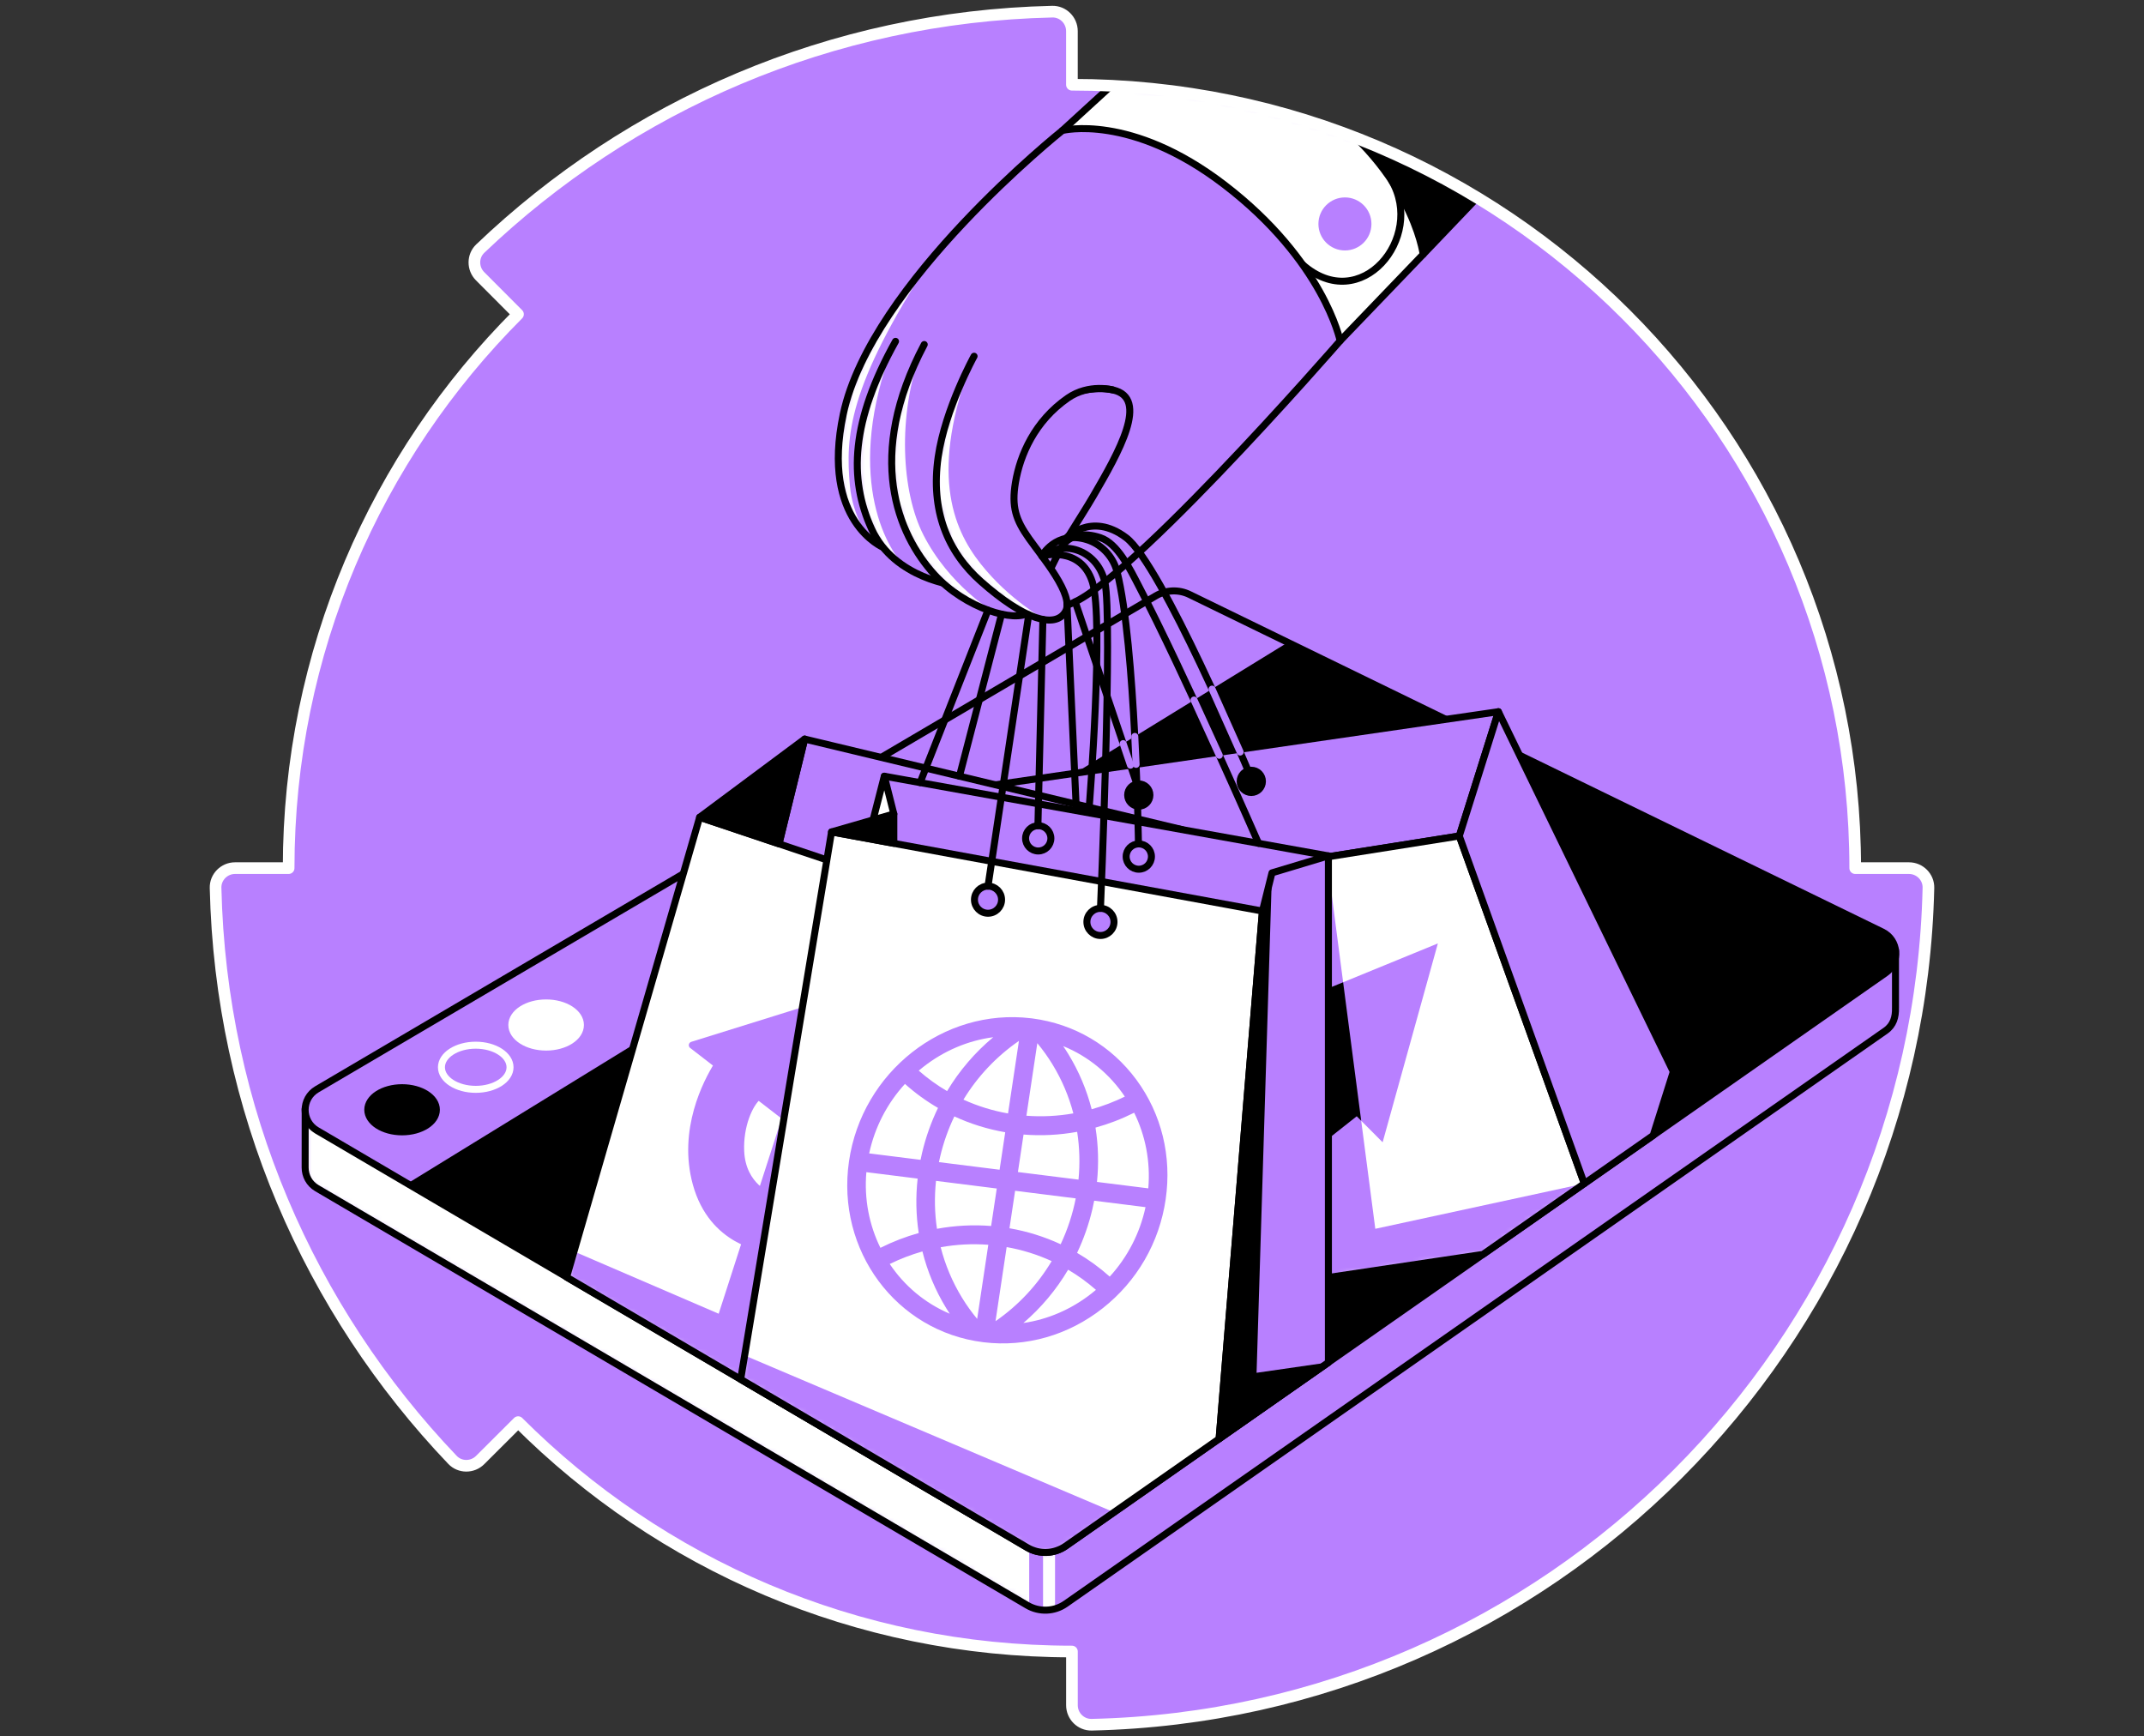
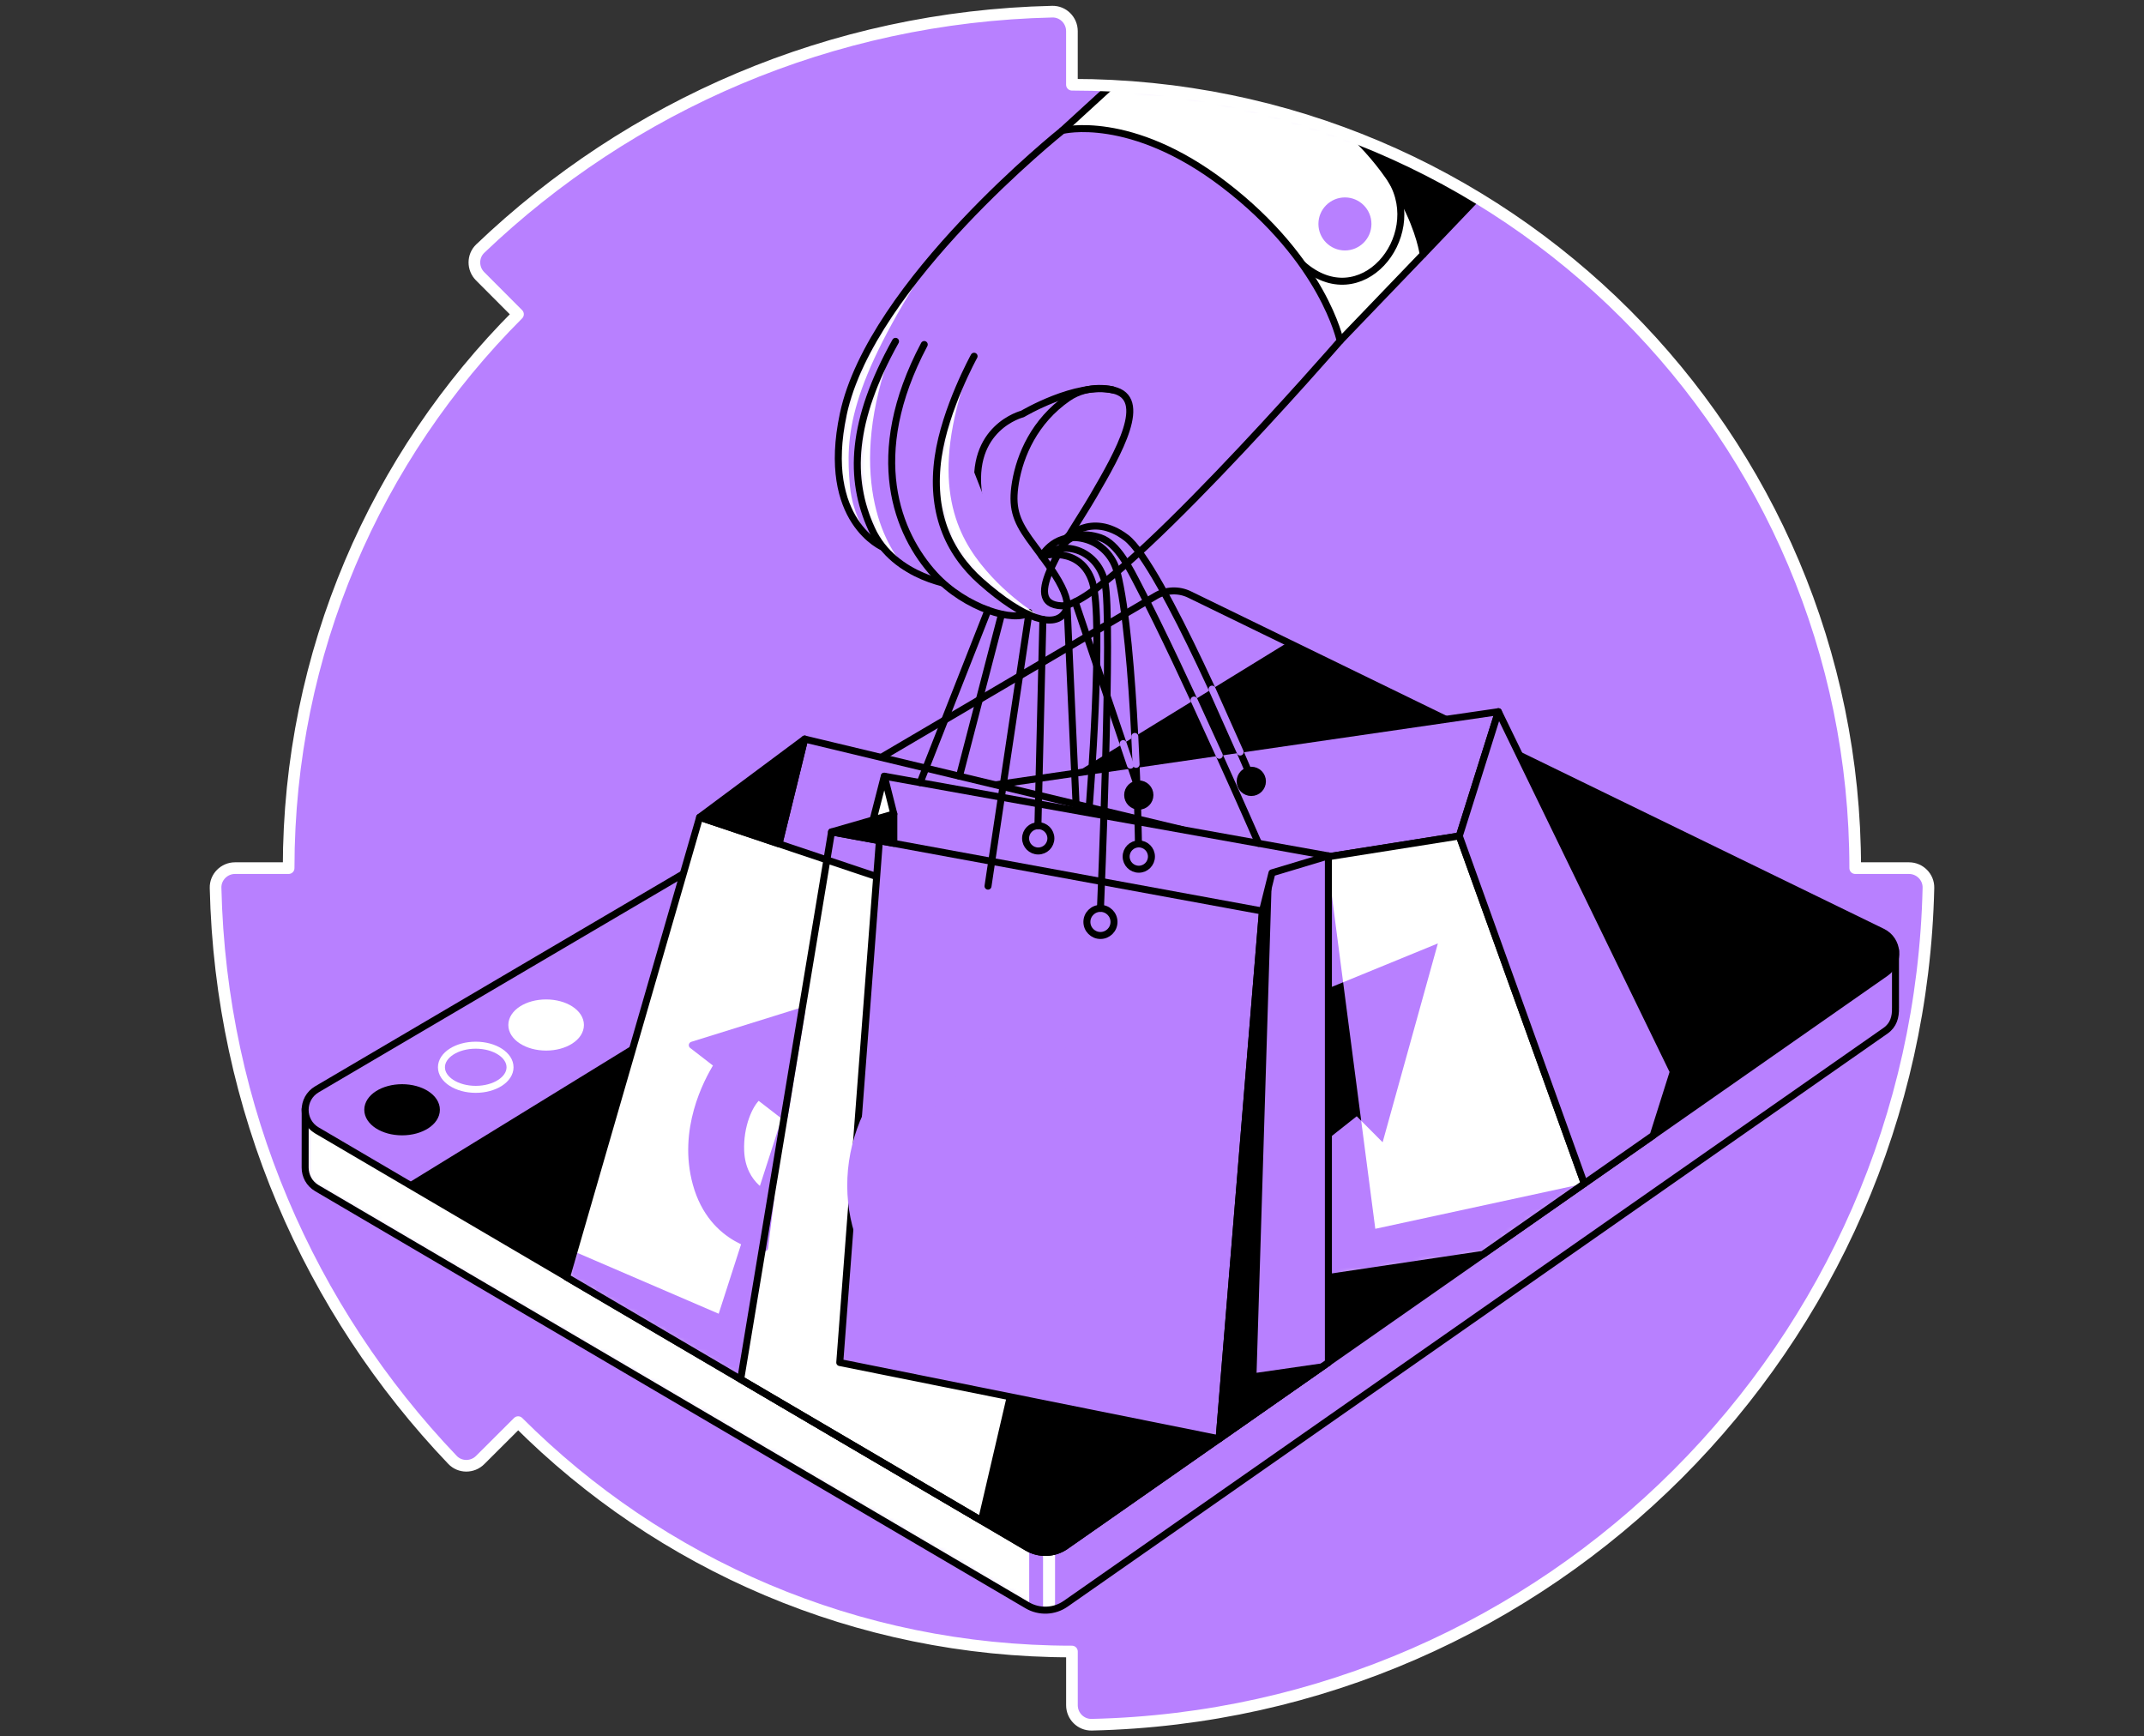
<svg xmlns="http://www.w3.org/2000/svg" width="368" height="298" viewBox="0 0 368 298" fill="none">
  <rect x="0" y="0" width="368" height="298" fill="#333333" stroke="none" />
  <path d="M88.936 244.065C113.264 268.389 146.87 283.433 183.991 283.433V292.656C183.991 294.515 185.519 296.039 187.374 295.999C265.883 294.227 329.227 230.898 330.999 152.374C331.042 150.515 329.518 148.988 327.656 148.988H318.432C318.432 74.738 258.237 14.543 183.987 14.543V5.344C183.987 3.478 182.463 1.954 180.605 2.001C142.567 2.86 108.08 18.173 82.436 42.66C81.092 43.939 81.092 46.092 82.404 47.408L88.91 53.932C64.589 78.26 49.542 111.866 49.542 148.988H40.344C38.486 148.988 36.958 150.515 37.001 152.374C37.86 190.408 53.177 224.898 77.663 250.542C78.943 251.89 81.092 251.886 82.411 250.574L88.936 244.068V244.065Z" fill="#B880FF" />
  <mask id="mask0_8368_5834" style="mask-type:luminance" maskUnits="userSpaceOnUse" x="37" y="2" width="294" height="294">
    <path d="M88.936 244.065C113.264 268.389 146.87 283.433 183.991 283.433V292.656C183.991 294.515 185.519 296.039 187.374 295.999C265.883 294.227 329.227 230.898 330.999 152.374C331.042 150.515 329.518 148.988 327.656 148.988H318.432C318.432 74.738 258.237 14.543 183.987 14.543V5.344C183.987 3.478 182.463 1.954 180.605 2.001C142.567 2.86 108.08 18.173 82.436 42.66C81.092 43.939 81.092 46.092 82.404 47.408L88.91 53.932C64.589 78.26 49.542 111.866 49.542 148.988H40.344C38.486 148.988 36.958 150.515 37.001 152.374C37.86 190.408 53.177 224.898 77.663 250.542C78.943 251.89 81.092 251.886 82.411 250.574L88.936 244.068V244.065Z" fill="white" />
  </mask>
  <g mask="url(#mask0_8368_5834)">
    <path d="M244.276 43.652L254.966 32.458C254.966 32.458 244.359 23.026 233.039 16.358C221.72 9.69 201.468 9.043 201.468 9.043L244.276 43.655V43.652Z" fill="black" stroke="black" stroke-width="1.2" stroke-linecap="round" stroke-linejoin="round" />
    <path d="M182.348 22.397L195.203 10.635C195.203 10.635 204.61 4.41 223.478 16.358C242.346 28.306 244.272 43.652 244.272 43.652L230.016 58.494L182.345 22.393L182.348 22.397Z" fill="white" stroke="black" stroke-width="1.2" stroke-linecap="round" stroke-linejoin="round" />
    <path d="M238.866 31.006C244.61 40.762 233.568 54.227 223.557 45.388" stroke="black" stroke-width="1.2" stroke-linecap="round" stroke-linejoin="round" />
    <path d="M230.847 42.983C233.36 42.983 235.397 40.946 235.397 38.432C235.397 35.919 233.36 33.882 230.847 33.882C228.333 33.882 226.296 35.919 226.296 38.432C226.296 40.946 228.333 42.983 230.847 42.983Z" fill="#B880FF" />
  </g>
  <path d="M88.936 244.065C113.264 268.389 146.87 283.433 183.991 283.433V292.656C183.991 294.515 185.519 296.039 187.373 295.999C265.883 294.227 329.227 230.898 330.999 152.374C331.042 150.515 329.518 148.988 327.656 148.988H318.432C318.432 74.738 258.237 14.543 183.987 14.543V5.344C183.987 3.478 182.463 1.954 180.605 2.001C142.567 2.86 108.08 18.173 82.436 42.66C81.092 43.939 81.092 46.092 82.404 47.408L88.91 53.932C64.589 78.26 49.542 111.866 49.542 148.988H40.344C38.486 148.988 36.958 150.515 37.001 152.374C37.86 190.408 53.177 224.898 77.663 250.542C78.943 251.89 81.092 251.886 82.411 250.574L88.936 244.068V244.065Z" stroke="white" stroke-width="2" stroke-linecap="round" stroke-linejoin="round" />
  <path d="M325.345 172.963V163.056L317.268 167.021L204.164 111.945C202.323 111.05 200.156 111.132 198.391 112.171L61.491 192.683L52.382 190.282L52.375 200.379C52.375 201.752 53.047 203.125 54.395 203.916L176.324 275.499C178.383 276.707 180.961 276.606 182.916 275.236L323.641 176.888C325 175.939 325.392 174.53 325.341 172.959L325.345 172.963Z" fill="#B880FF" />
  <mask id="mask1_8368_5834" style="mask-type:luminance" maskUnits="userSpaceOnUse" x="52" y="111" width="274" height="166">
    <path d="M325.345 172.962V163.055L317.268 167.02L204.164 111.944C202.323 111.049 200.156 111.132 198.391 112.17L61.491 192.682L52.382 190.281L52.375 200.378C52.375 201.751 53.047 203.124 54.395 203.915L176.324 275.498C178.383 276.706 180.961 276.605 182.916 275.235L323.641 176.887C325 175.938 325.392 174.529 325.341 172.959L325.345 172.962Z" fill="white" />
  </mask>
  <g mask="url(#mask1_8368_5834)">
    <path d="M52.382 190.281V201.637L53.903 203.574L176.654 275.675V265.768L54.399 194.005L52.382 190.281Z" fill="white" />
    <path d="M179.031 266.415V276.325L181.09 276.102V266.196L179.031 266.415Z" fill="white" />
  </g>
  <path d="M325.345 172.963V163.056L317.268 167.021L204.164 111.945C202.323 111.05 200.156 111.132 198.391 112.171L61.491 192.683L52.382 190.282L52.375 200.379C52.375 201.752 53.047 203.125 54.395 203.916L176.324 275.499C178.383 276.707 180.961 276.606 182.916 275.236L323.641 176.888C325 175.939 325.392 174.53 325.341 172.959L325.345 172.963Z" stroke="black" stroke-width="1.2" stroke-linecap="round" stroke-linejoin="round" />
  <path d="M54.399 194.006L176.327 265.589C178.387 266.797 180.964 266.696 182.92 265.327L323.645 166.979C326.204 165.188 325.898 161.31 323.091 159.94L204.167 102.028C202.327 101.133 200.159 101.215 198.395 102.254L54.395 186.947C51.703 188.532 51.703 192.425 54.395 194.006H54.399Z" fill="#B880FF" stroke="black" stroke-width="1.2" stroke-linecap="round" stroke-linejoin="round" />
  <path d="M69.924 203.122L221.037 110.252L323.091 159.948C323.091 159.948 325.345 160.616 325.345 163.057C325.345 165.498 323.645 166.986 323.645 166.986L182.92 265.334C182.92 265.334 181.521 266.524 179.958 266.437C178.394 266.351 176.324 265.596 176.324 265.596L69.92 203.126L69.924 203.122Z" fill="black" />
  <path d="M69.014 194.247C72.266 194.247 74.902 192.551 74.902 190.458C74.902 188.366 72.266 186.67 69.014 186.67C65.763 186.67 63.126 188.366 63.126 190.458C63.126 192.551 65.763 194.247 69.014 194.247Z" fill="black" stroke="black" stroke-width="1.2" stroke-linecap="round" stroke-linejoin="round" />
  <path d="M81.656 186.954C84.908 186.954 87.544 185.257 87.544 183.165C87.544 181.073 84.908 179.376 81.656 179.376C78.405 179.376 75.769 181.073 75.769 183.165C75.769 185.257 78.405 186.954 81.656 186.954Z" fill="#B880FF" stroke="white" stroke-width="1.2" stroke-linecap="round" stroke-linejoin="round" />
  <path d="M257.188 122.143L156.575 136.763L154.803 158.618L250.477 143.474L257.188 122.143Z" fill="#B880FF" stroke="black" stroke-width="1.2" stroke-linecap="round" stroke-linejoin="round" />
  <path d="M93.738 179.7C96.99 179.7 99.626 178.004 99.626 175.911C99.626 173.819 96.99 172.123 93.738 172.123C90.486 172.123 87.85 173.819 87.85 175.911C87.85 178.004 90.486 179.7 93.738 179.7Z" fill="white" stroke="white" stroke-width="1.2" stroke-linecap="round" stroke-linejoin="round" />
  <path d="M138.113 126.838L131.909 152.162L191.029 164.042L202.924 142.384L138.113 126.838Z" fill="#B880FF" stroke="black" stroke-width="1.2" stroke-linecap="round" stroke-linejoin="round" />
  <path d="M120.086 140.257L191.029 164.042L168.455 260.956L97.25 219.183L120.086 140.257Z" fill="white" />
  <mask id="mask2_8368_5834" style="mask-type:luminance" maskUnits="userSpaceOnUse" x="97" y="140" width="95" height="121">
    <path d="M120.086 140.258L191.029 164.043L168.455 260.957L97.25 219.184L120.086 140.258Z" fill="white" />
  </mask>
  <g mask="url(#mask2_8368_5834)">
    <path d="M98.526 214.773L123.357 225.463L134.979 189.431L127.132 236.711L97.25 219.183L98.526 214.773Z" fill="#B880FF" />
    <path d="M134.623 191.573L137.621 173.518L118.828 179.373L123.167 182.724C121.28 185.729 116.97 193.957 119.5 203.144C122.301 213.321 131.24 214.151 131.24 214.151L132.33 205.398C132.33 205.398 127.383 203.745 127.132 197.526C126.959 193.238 128.598 189.435 130.18 188.137L134.627 191.57L134.623 191.573Z" fill="#B880FF" stroke="#B880FF" stroke-width="1.2" stroke-linecap="round" stroke-linejoin="round" />
  </g>
  <path d="M120.086 140.257L191.029 164.042L168.455 260.956L97.25 219.183L120.086 140.257Z" stroke="black" stroke-width="1.2" stroke-linecap="round" stroke-linejoin="round" />
  <path d="M250.477 143.474L154.803 158.618L169.771 227.925L254.538 215.279L271.933 203.122L250.477 143.474Z" fill="white" />
  <mask id="mask3_8368_5834" style="mask-type:luminance" maskUnits="userSpaceOnUse" x="154" y="143" width="118" height="85">
    <path d="M250.477 143.474L154.803 158.618L169.771 227.925L254.538 215.279L271.933 203.122L250.477 143.474Z" fill="white" />
  </mask>
  <g mask="url(#mask3_8368_5834)">
    <path d="M228.007 149.175L236.059 210.887L271.933 203.122L254.538 215.279L228.007 219.093V149.175Z" fill="#B880FF" />
    <path d="M227.701 169.736L246.799 161.91L237.317 196.037L227.701 186.382V169.736Z" fill="#B880FF" />
    <path d="M233.639 192.342L230.537 168.575L227.701 169.736V195.663L232.874 191.573L233.639 192.342Z" fill="black" />
  </g>
  <path d="M250.477 143.474L154.803 158.618L169.771 227.925L254.538 215.279L271.933 203.122L250.477 143.474Z" stroke="black" stroke-width="1.2" stroke-linecap="round" stroke-linejoin="round" />
  <path d="M138.113 126.838L133.706 144.821L120.086 140.256L138.113 126.838Z" fill="black" stroke="black" stroke-width="1.2" stroke-linecap="round" stroke-linejoin="round" />
  <path d="M151.783 133.211L228.007 146.885V233.82L209.25 246.926L144.138 233.838L151.783 133.211Z" fill="#B880FF" stroke="black" stroke-width="1.2" stroke-linecap="round" stroke-linejoin="round" />
-   <path d="M216.687 156.357L209.25 246.926V246.933L182.92 265.33C180.961 266.7 178.387 266.8 176.327 265.596L127.132 236.714L142.725 142.773L216.687 156.357Z" fill="white" />
  <mask id="mask4_8368_5834" style="mask-type:luminance" maskUnits="userSpaceOnUse" x="127" y="142" width="90" height="125">
    <path d="M216.687 156.357L209.25 246.926V246.933L182.92 265.33C180.961 266.7 178.387 266.8 176.327 265.596L127.132 236.714L142.725 142.773L216.687 156.357Z" fill="white" />
  </mask>
  <g mask="url(#mask4_8368_5834)">
-     <path d="M127.811 232.623L191.213 259.532L179.997 268.051L127.132 236.71L127.811 232.623Z" fill="#B880FF" />
-   </g>
+     </g>
  <path d="M216.687 156.357L209.25 246.926V246.933L182.92 265.33C180.961 266.7 178.387 266.8 176.327 265.596L127.132 236.714L142.725 142.773L216.687 156.357Z" stroke="black" stroke-width="1.2" stroke-linecap="round" stroke-linejoin="round" />
  <path d="M228.007 146.885L218.323 149.8L216.687 156.357L209.25 246.926L228.007 233.82V146.885Z" fill="#B880FF" stroke="black" stroke-width="1.2" stroke-linecap="round" stroke-linejoin="round" />
  <path d="M153.419 139.688V144.735L142.725 142.773L153.419 139.688Z" fill="black" stroke="black" stroke-width="1.2" stroke-linecap="round" stroke-linejoin="round" />
  <path d="M151.783 133.211L153.419 139.689L149.853 140.717L151.783 133.211Z" fill="white" stroke="black" stroke-width="1.2" stroke-linecap="round" stroke-linejoin="round" />
  <path d="M218.323 149.8L215.681 235.599L228.007 233.82L209.25 246.926L216.687 156.356L218.323 149.8Z" fill="black" />
  <path d="M250.477 143.474L257.188 122.143L287.21 183.924L283.755 194.858L271.933 203.122L250.477 143.474Z" fill="#B880FF" stroke="black" stroke-width="1.2" stroke-linecap="round" stroke-linejoin="round" />
-   <path d="M169.584 156.73C170.868 156.73 171.91 155.689 171.91 154.405C171.91 153.12 170.868 152.079 169.584 152.079C168.299 152.079 167.258 153.12 167.258 154.405C167.258 155.689 168.299 156.73 169.584 156.73Z" fill="#B880FF" stroke="black" stroke-width="1.2" stroke-linecap="round" stroke-linejoin="round" />
  <path d="M188.883 160.548C190.168 160.548 191.209 159.506 191.209 158.222C191.209 156.938 190.168 155.896 188.883 155.896C187.599 155.896 186.557 156.938 186.557 158.222C186.557 159.506 187.599 160.548 188.883 160.548Z" fill="#B880FF" stroke="black" stroke-width="1.2" stroke-linecap="round" stroke-linejoin="round" />
  <path d="M178.204 146.047C179.403 146.047 180.375 145.075 180.375 143.876C180.375 142.677 179.403 141.705 178.204 141.705C177.005 141.705 176.033 142.677 176.033 143.876C176.033 145.075 177.005 146.047 178.204 146.047Z" fill="#B880FF" stroke="black" stroke-width="1.2" stroke-linecap="round" stroke-linejoin="round" />
  <path d="M195.465 149.175C196.664 149.175 197.636 148.203 197.636 147.004C197.636 145.804 196.664 144.832 195.465 144.832C194.266 144.832 193.294 145.804 193.294 147.004C193.294 148.203 194.266 149.175 195.465 149.175Z" fill="#B880FF" stroke="black" stroke-width="1.2" stroke-linecap="round" stroke-linejoin="round" />
  <path d="M214.775 136.011C215.831 136.011 216.687 135.155 216.687 134.099C216.687 133.043 215.831 132.186 214.775 132.186C213.719 132.186 212.863 133.043 212.863 134.099C212.863 135.155 213.719 136.011 214.775 136.011Z" fill="black" stroke="black" stroke-width="1.2" stroke-linecap="round" stroke-linejoin="round" />
  <path d="M195.465 138.358C196.521 138.358 197.377 137.502 197.377 136.446C197.377 135.39 196.521 134.534 195.465 134.534C194.409 134.534 193.553 135.39 193.553 136.446C193.553 137.502 194.409 138.358 195.465 138.358Z" fill="black" stroke="black" stroke-width="1.2" stroke-linecap="round" stroke-linejoin="round" />
  <path d="M195.059 185.315C190.749 179.466 184.412 175.728 177.208 174.786L176.938 174.754C161.953 172.956 147.948 183.967 145.723 199.298C143.505 214.582 153.814 228.475 168.725 230.344C168.772 230.351 168.818 230.355 168.865 230.362C176.126 231.232 183.369 229.162 189.264 224.524C195.159 219.887 199.002 213.245 200.08 205.818C201.152 198.446 199.365 191.163 195.059 185.315ZM188.287 202.842C188.61 199.704 188.52 196.573 188.031 193.521C190.289 192.899 192.51 192.047 194.671 190.965C196.586 194.848 197.492 199.308 197.097 203.945L188.283 202.842H188.287ZM196.619 207.17C195.655 211.649 193.538 215.743 190.476 219.093C188.725 217.529 186.849 216.167 184.872 215.017C186 212.648 186.881 210.143 187.496 207.533C187.611 207.044 187.715 206.555 187.808 206.066L196.615 207.17H196.619ZM193.071 188.198C191.216 189.103 189.307 189.829 187.377 190.369C186.525 187.051 185.181 183.859 183.362 180.886C183.082 180.426 182.787 179.977 182.485 179.531C186.849 181.31 190.497 184.366 193.071 188.198ZM176.173 191.483L178.046 179.031C178.995 180.174 179.868 181.389 180.644 182.662C182.28 185.333 183.466 188.169 184.232 191.08C181.55 191.551 178.844 191.684 176.176 191.483H176.173ZM184.886 194.244C185.31 196.965 185.382 199.722 185.116 202.446L174.717 201.145L175.684 194.711C178.729 194.955 181.823 194.801 184.882 194.244H184.886ZM174.893 178.639L173.02 191.091C170.385 190.627 167.815 189.833 165.367 188.719C167.779 184.757 171.004 181.325 174.89 178.639H174.893ZM172.539 194.316L171.572 200.75L161.162 199.445C161.226 199.136 161.295 198.823 161.367 198.514C161.935 196.102 162.754 193.784 163.807 191.598C166.593 192.888 169.53 193.798 172.539 194.316ZM171.086 203.971L170.119 210.405C167.042 210.16 163.915 210.319 160.824 210.887C160.421 208.191 160.364 205.43 160.659 202.662L171.086 203.971ZM169.634 213.629L167.722 226.347C166.773 225.204 165.899 223.989 165.123 222.716C163.459 219.999 162.237 217.08 161.46 214.05C164.181 213.561 166.924 213.424 169.634 213.629ZM170.871 226.742L172.783 214.025C175.443 214.492 178.042 215.301 180.511 216.433C178.132 220.419 174.893 223.964 170.871 226.742ZM173.268 210.797L174.235 204.362L184.642 205.667C184.11 208.374 183.24 211.023 182.054 213.539C179.25 212.235 176.295 211.318 173.268 210.797ZM170.479 178.007C167.326 180.638 164.656 183.762 162.56 187.256C160.849 186.256 159.221 185.081 157.693 183.744C157.937 183.539 158.182 183.334 158.437 183.136C162.017 180.322 166.158 178.575 170.479 178.007ZM158.268 197.849C158.175 198.248 158.088 198.647 158.006 199.05L149.185 197.946C150.148 193.467 152.265 189.373 155.328 186.023C157.1 187.604 158.998 188.981 161 190.142C159.821 192.579 158.901 195.16 158.268 197.853V197.849ZM157.693 211.613C155.457 212.235 153.254 213.083 151.115 214.154C149.206 210.276 148.304 205.815 148.703 201.167L157.506 202.27C157.157 205.416 157.222 208.554 157.693 211.613ZM152.714 216.926C154.544 216.03 156.42 215.312 158.326 214.772C159.174 218.176 160.54 221.451 162.402 224.496C162.6 224.823 162.808 225.143 163.02 225.463C158.779 223.669 155.227 220.671 152.714 216.926ZM175.655 227.055C178.711 224.435 181.299 221.347 183.333 217.907C185.012 218.895 186.611 220.049 188.11 221.365C187.866 221.57 187.622 221.775 187.37 221.972C183.883 224.715 179.861 226.44 175.659 227.055H175.655Z" fill="#B880FF" />
  <path d="M230.02 58.497C230.02 58.497 190.21 104.282 182.222 103.969C174.807 103.678 183.229 92.711 187.632 85.166C192.036 77.617 197.316 68.311 191.029 66.927C184.739 65.543 175.493 71.046 175.493 71.046C175.493 71.046 166.248 73.343 168.009 85.04C169.771 96.737 151.636 93.969 151.636 93.969C151.636 93.969 140.824 89.522 144.742 71.075C149.522 48.558 182.352 22.397 182.352 22.397C182.352 22.397 194.049 19.377 210.149 31.703C227.212 44.77 230.023 58.494 230.023 58.494L230.02 58.497Z" fill="#B880FF" />
  <mask id="mask5_8368_5834" style="mask-type:luminance" maskUnits="userSpaceOnUse" x="143" y="22" width="88" height="82">
    <path d="M230.02 58.497C230.02 58.497 190.21 104.282 182.222 103.969C174.807 103.678 183.229 92.711 187.632 85.166C192.036 77.617 197.316 68.311 191.029 66.927C184.739 65.543 175.493 71.046 175.493 71.046C175.493 71.046 166.248 73.343 168.009 85.04C169.771 96.737 151.636 93.969 151.636 93.969C151.636 93.969 140.824 89.522 144.742 71.075C149.522 48.558 182.352 22.397 182.352 22.397C182.352 22.397 194.049 19.377 210.149 31.703C227.212 44.77 230.023 58.494 230.023 58.494L230.02 58.497Z" fill="white" />
  </mask>
  <g mask="url(#mask5_8368_5834)">
    <path d="M159.702 44.619C145.496 66.463 145.133 74.846 145.874 83.318C146.356 88.84 149.242 92.366 149.242 92.366C149.242 92.366 143.904 88.861 143.897 77.822C143.886 61.758 159.702 44.619 159.702 44.619Z" fill="white" />
  </g>
  <path d="M230.02 58.497C230.02 58.497 190.21 104.282 182.222 103.969C174.807 103.678 183.229 92.711 187.632 85.166C192.036 77.617 197.316 68.311 191.029 66.927C184.739 65.543 175.493 71.046 175.493 71.046C175.493 71.046 166.248 73.343 168.009 85.04C169.771 96.737 151.636 93.969 151.636 93.969C151.636 93.969 140.824 89.522 144.742 71.075C149.522 48.558 182.352 22.397 182.352 22.397C182.352 22.397 194.049 19.377 210.149 31.703C227.212 44.77 230.023 58.494 230.023 58.494L230.02 58.497Z" stroke="black" stroke-width="1.2" stroke-linecap="round" stroke-linejoin="round" />
  <path d="M153.71 58.58C146.079 72.25 145.658 82.143 149.602 90.781C153.541 99.418 164.192 100.507 164.192 100.507" fill="#B880FF" />
  <mask id="mask6_8368_5834" style="mask-type:luminance" maskUnits="userSpaceOnUse" x="147" y="58" width="18" height="43">
    <path d="M153.71 58.58C146.079 72.25 145.658 82.143 149.602 90.781C153.541 99.418 164.192 100.507 164.192 100.507" fill="white" />
  </mask>
  <g mask="url(#mask6_8368_5834)">
    <path d="M153.29 59.346C144.929 81.201 151.895 93.976 155.486 97.369C159.077 100.763 149.86 96.906 147.51 84.033C145.159 71.161 153.29 59.349 153.29 59.349V59.346Z" fill="white" />
  </g>
  <path d="M153.71 58.58C146.079 72.25 145.658 82.143 149.602 90.781C153.541 99.418 164.192 100.507 164.192 100.507" stroke="black" stroke-width="1.2" stroke-linecap="round" stroke-linejoin="round" />
  <path d="M158.638 59.126C148.512 78.246 154.034 91.657 160.4 98.624C165.745 104.472 174.3 106.924 176.626 105.101" fill="#B880FF" />
  <mask id="mask7_8368_5834" style="mask-type:luminance" maskUnits="userSpaceOnUse" x="153" y="59" width="24" height="47">
-     <path d="M158.638 59.126C148.512 78.246 154.034 91.657 160.4 98.624C165.745 104.472 174.3 106.924 176.626 105.101" fill="white" />
-   </mask>
+     </mask>
  <g mask="url(#mask7_8368_5834)">
    <path d="M158.196 59.971C153.958 71.376 154.742 84.432 158.491 91.794C162.916 100.482 170.54 105.033 170.54 105.033C170.54 105.033 159.249 101.923 154.943 89.745C149.831 75.287 158.196 59.971 158.196 59.971Z" fill="white" />
  </g>
  <path d="M158.638 59.126C148.512 78.246 154.034 91.657 160.4 98.624C165.745 104.472 174.3 106.924 176.626 105.101" stroke="black" stroke-width="1.2" stroke-linecap="round" stroke-linejoin="round" />
-   <path d="M191.029 66.923C191.029 66.923 186.946 65.78 183.294 68.307C177.571 72.268 175.084 78.12 174.3 82.772C173.588 87.006 174.361 89.224 176.626 92.43C178.89 95.636 184.487 102.204 182.869 104.972C181.126 107.959 175.77 106.356 168.387 99.813C162.6 94.688 159.709 87.613 161.029 78.429C162.222 70.136 167.193 61.136 167.193 61.136" fill="#B880FF" />
  <mask id="mask8_8368_5834" style="mask-type:luminance" maskUnits="userSpaceOnUse" x="160" y="61" width="32" height="46">
    <path d="M191.029 66.923C191.029 66.923 186.946 65.78 183.294 68.307C177.571 72.268 175.084 78.12 174.3 82.772C173.588 87.006 174.361 89.224 176.626 92.43C178.89 95.636 184.487 102.204 182.869 104.972C181.126 107.959 175.77 106.356 168.387 99.813C162.6 94.688 159.709 87.613 161.029 78.429C162.222 70.136 167.193 61.136 167.193 61.136" fill="white" />
  </mask>
  <g mask="url(#mask8_8368_5834)">
    <path d="M166.863 61.757C159.584 80.823 163.39 90.507 168.297 96.733C173.204 102.958 179.332 106.301 179.332 106.301C179.332 106.301 170.655 104.713 163.649 94.087C157.952 85.442 161.133 78.03 162.276 72.947C163.419 67.865 166.863 61.754 166.863 61.754V61.757Z" fill="white" />
  </g>
  <path d="M191.029 66.923C191.029 66.923 186.946 65.78 183.294 68.307C177.571 72.268 175.084 78.12 174.3 82.772C173.588 87.006 174.361 89.224 176.626 92.43C178.89 95.636 184.487 102.204 182.869 104.972C181.126 107.959 175.77 106.356 168.387 99.813C162.6 94.688 159.709 87.613 161.029 78.429C162.222 70.136 167.193 61.136 167.193 61.136" stroke="black" stroke-width="1.2" stroke-linecap="round" stroke-linejoin="round" />
  <path d="M169.584 152.079L176.572 105.5" stroke="black" stroke-width="1.2" stroke-linecap="round" stroke-linejoin="round" />
  <path d="M179.005 95.654C181.971 92.581 188.236 94.058 189.631 99.86C191.029 105.662 188.887 155.893 188.887 155.893" stroke="black" stroke-width="1.2" stroke-linecap="round" stroke-linejoin="round" />
  <path d="M179.005 106.305L178.15 141.705" stroke="black" stroke-width="1.2" stroke-linecap="round" stroke-linejoin="round" />
  <path d="M195.407 144.832C195.407 144.832 194.922 110.677 191.734 98.131C191.026 95.349 188.883 93.336 186.558 92.621C181.205 90.982 178.826 95.41 178.826 95.41" stroke="black" stroke-width="1.2" stroke-linecap="round" stroke-linejoin="round" />
  <path d="M214.236 132.269C214.236 132.269 199.383 96.877 193.294 92.276C187.208 87.678 182.873 92.47 182.873 92.47" stroke="black" stroke-width="1.2" stroke-linecap="round" stroke-linejoin="round" />
  <path d="M184.555 103.282L195.131 134.566" stroke="black" stroke-width="1.2" stroke-linecap="round" stroke-linejoin="round" />
  <path d="M216.022 144.735C216.022 144.735 203.089 115.152 195.407 100.461C193.977 97.725 191.86 93.272 188.862 92.276C182.869 90.281 181.575 95.166 181.575 95.166" stroke="black" stroke-width="1.2" stroke-linecap="round" stroke-linejoin="round" />
  <path d="M184.713 138.358L183.121 103.282" stroke="black" stroke-width="1.2" stroke-linecap="round" stroke-linejoin="round" />
  <path d="M169.584 104.713L157.93 134.315" stroke="black" stroke-width="1.2" stroke-linecap="round" stroke-linejoin="round" />
  <path d="M178.826 95.414C178.826 95.414 185.494 93.548 187.507 99.921C189.519 106.295 186.953 138.556 186.953 138.556" stroke="black" stroke-width="1.2" stroke-linecap="round" stroke-linejoin="round" />
  <path d="M164.681 133.211L171.91 105.4" stroke="black" stroke-width="1.2" stroke-linecap="round" stroke-linejoin="round" />
  <path d="M208.042 118.265L212.866 129.066" stroke="#B880FF" stroke-width="1.2" stroke-linecap="round" stroke-linejoin="round" />
  <path d="M204.944 120.141L209.283 129.62" stroke="#B880FF" stroke-width="1.2" stroke-linecap="round" stroke-linejoin="round" />
  <path d="M194.778 126.388L195.001 131.18" stroke="#B880FF" stroke-width="1.2" stroke-linecap="round" stroke-linejoin="round" />
  <path d="M192.78 127.618L194.034 131.32" stroke="#B880FF" stroke-width="1.2" stroke-linecap="round" stroke-linejoin="round" />
</svg>